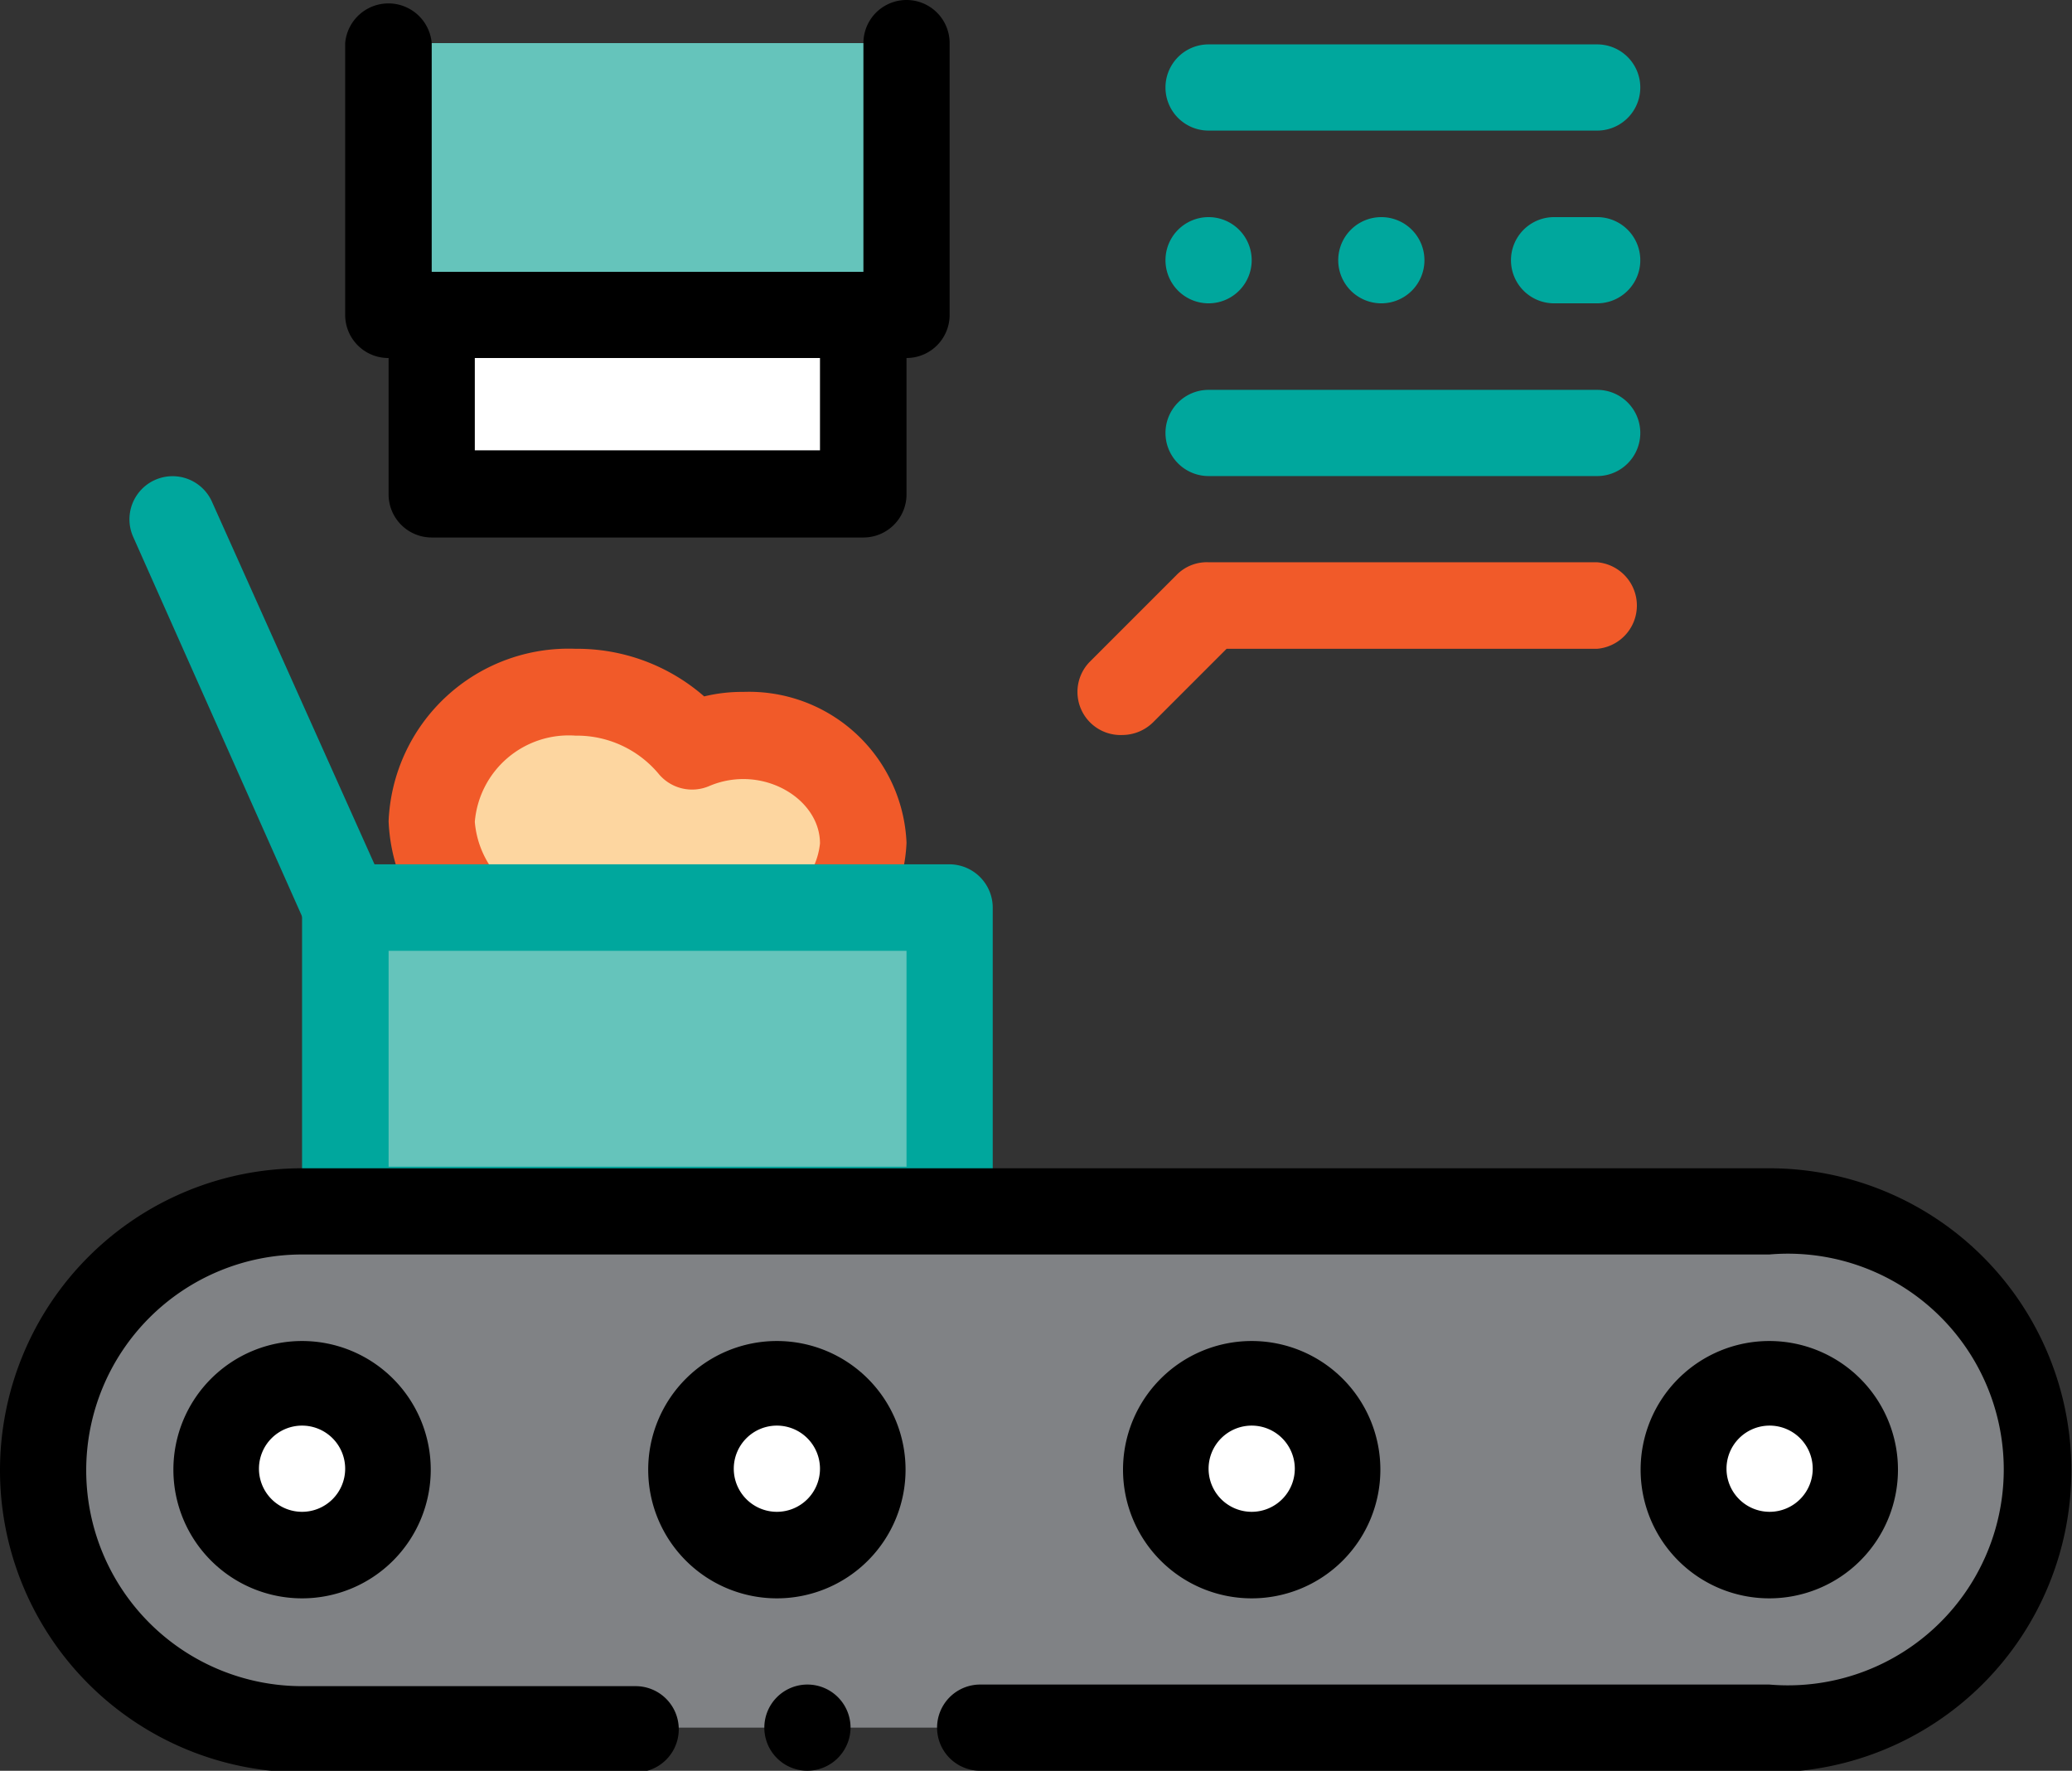
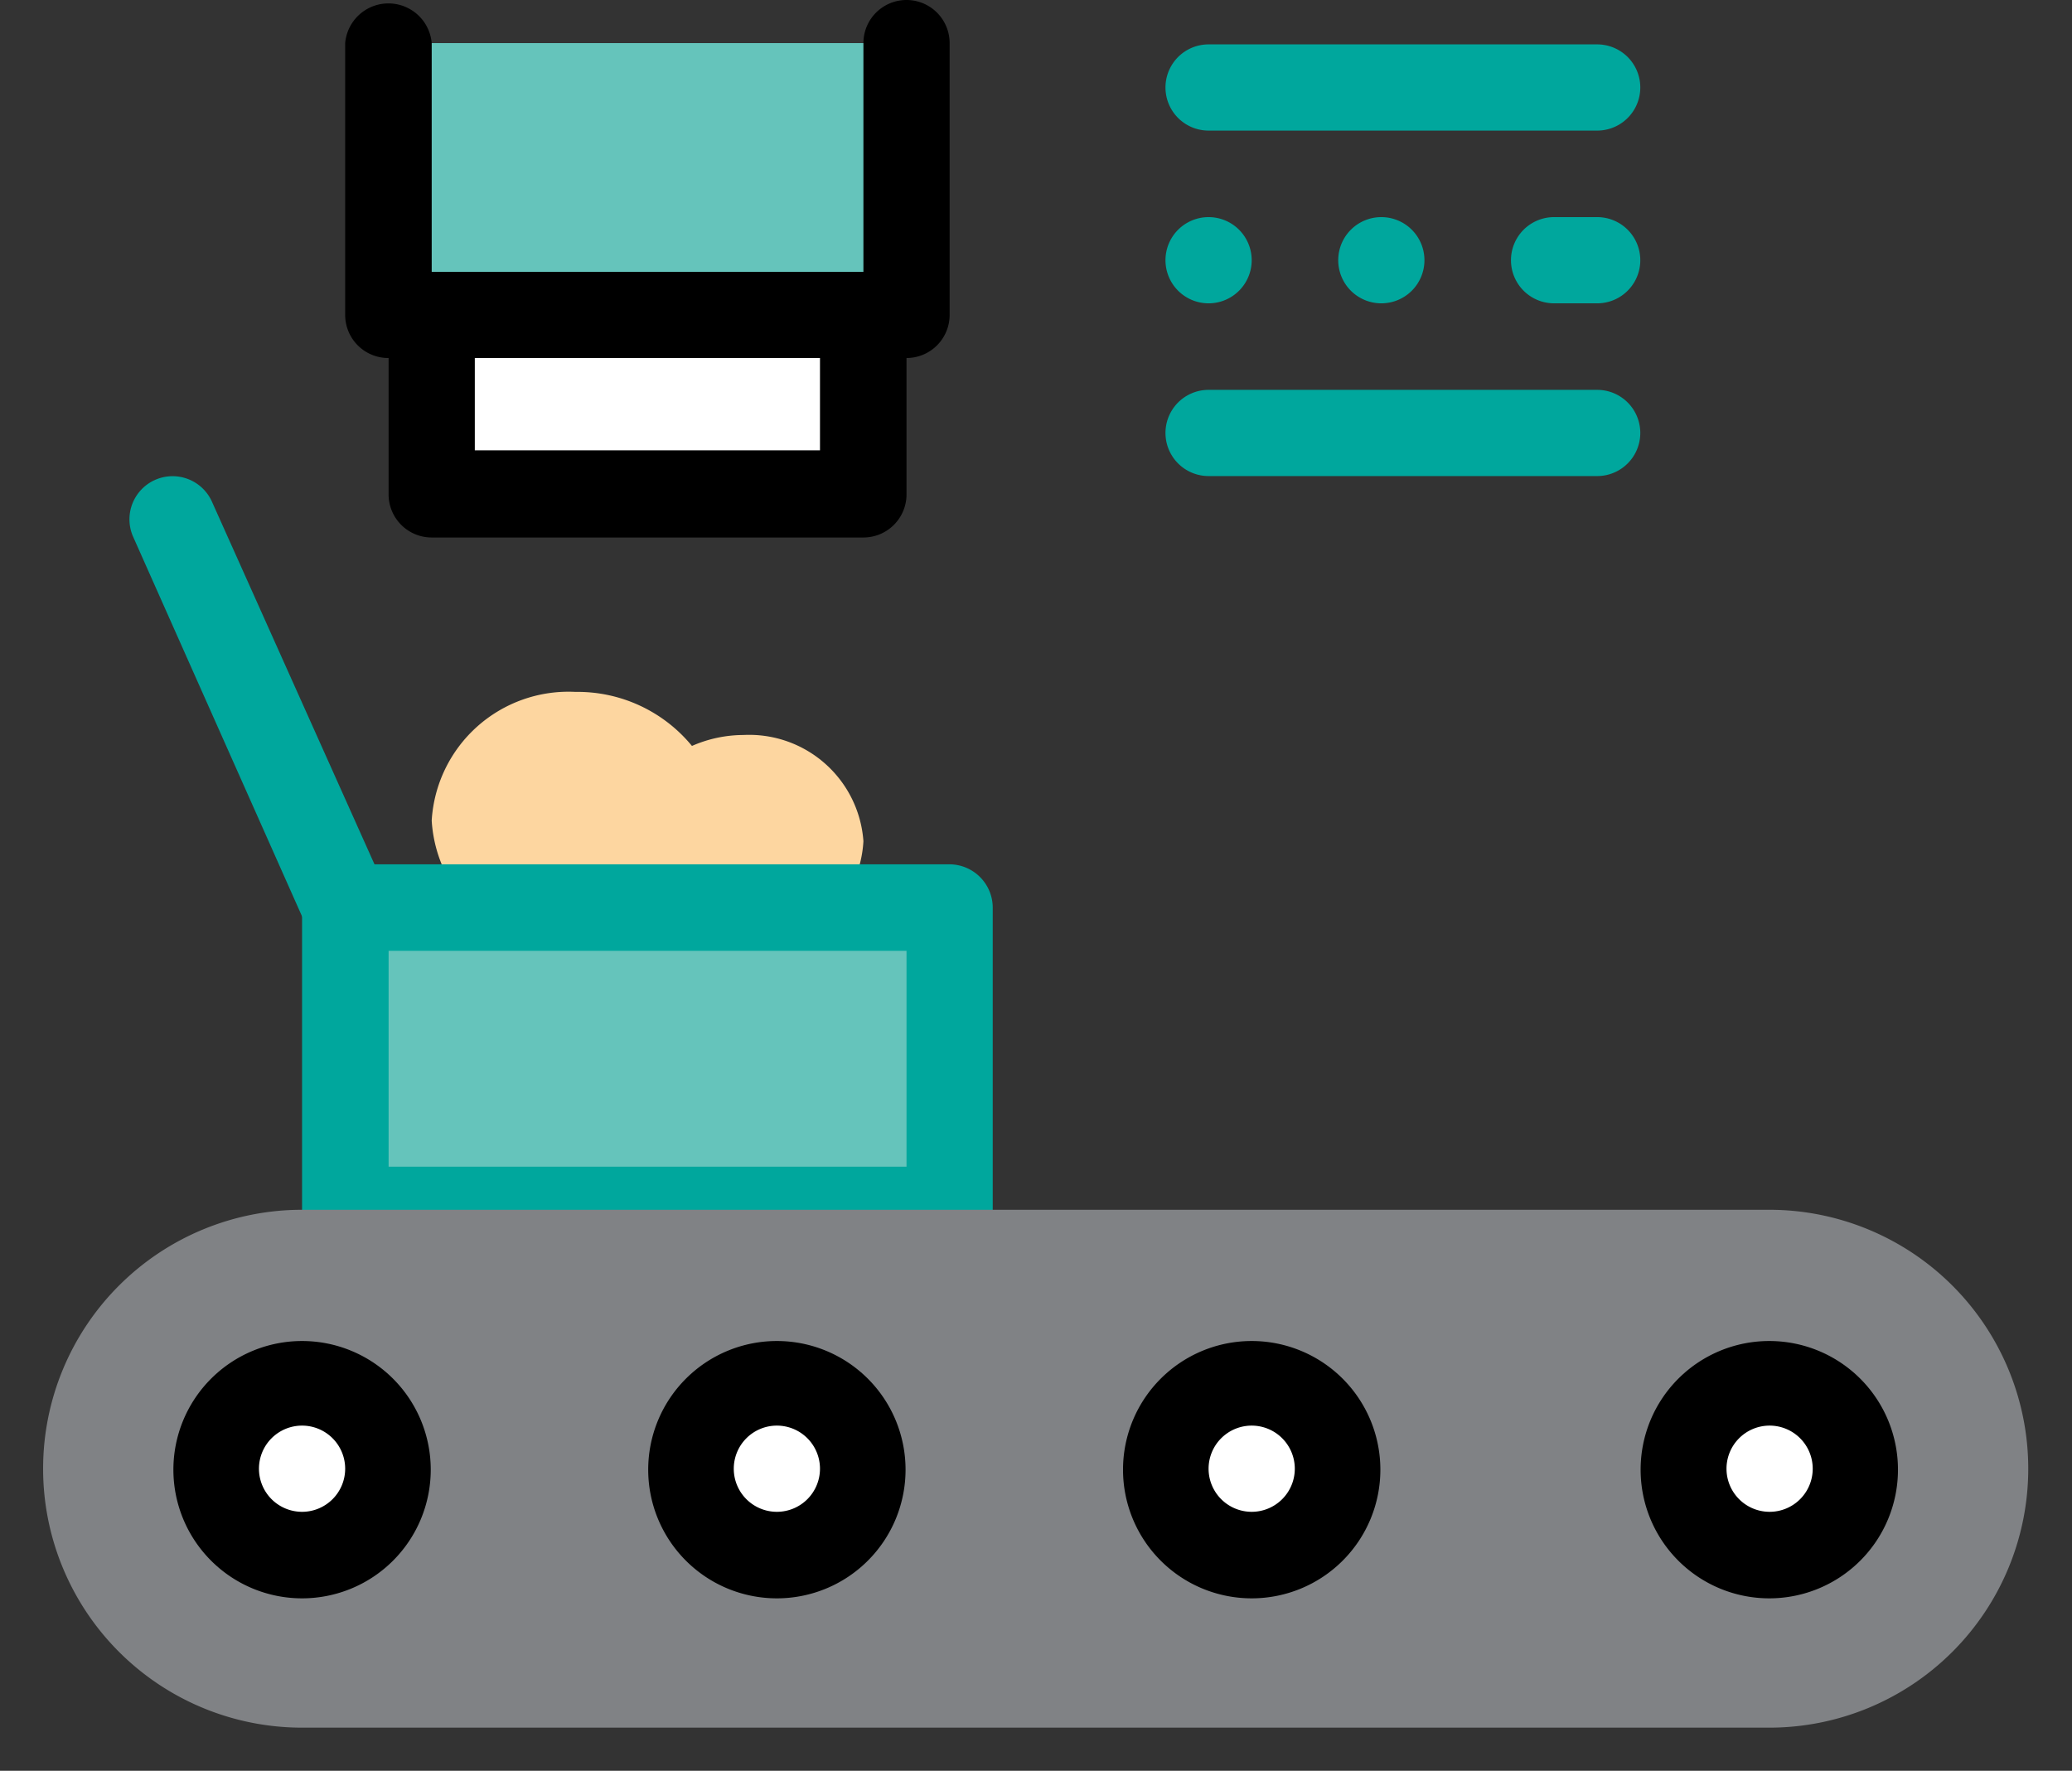
<svg xmlns="http://www.w3.org/2000/svg" viewBox="0 0 64.41 55.05">
  <rect x="0" y="0" width="64.41" height="55.05" fill="#333333" stroke="none" />
  <defs>
    <style>.cls-1{fill:#65c4bb;}.cls-2{fill:#00a79d;}.cls-3{fill:#fdd6a0;}.cls-4{fill:#f15a29;}.cls-5{fill:#808285;}.cls-6{fill:#fff;}</style>
  </defs>
  <g id="Слой_2" data-name="Слой 2">
    <g id="Слой_1-2" data-name="Слой 1">
-       <path class="cls-1" d="M5.37,16.14l5.36,12.08Z" />
      <path class="cls-2" d="M10.74,29.56a1.34,1.34,0,0,1-1.23-.8L4.14,16.69A1.34,1.34,0,1,1,6.59,15.6L12,27.67a1.34,1.34,0,0,1-.68,1.77A1.32,1.32,0,0,1,10.74,29.56Z" />
      <path class="cls-3" d="M23.11,22.85a4,4,0,0,0-1.6.34,4.6,4.6,0,0,0-3.62-1.68,4.26,4.26,0,0,0-4.47,4,4.26,4.26,0,0,0,4.47,4,4.71,4.71,0,0,0,2.74-.87,3.89,3.89,0,0,0,2.48.87,3.56,3.56,0,0,0,3.73-3.36A3.56,3.56,0,0,0,23.11,22.85Z" />
-       <path class="cls-4" d="M23.11,30.9a5.35,5.35,0,0,1-2.52-.63,6.09,6.09,0,0,1-2.7.63,5.61,5.61,0,0,1-5.81-5.37,5.6,5.6,0,0,1,5.81-5.36,6,6,0,0,1,4,1.48,5,5,0,0,1,1.22-.14,4.9,4.9,0,0,1,5.07,4.69A4.91,4.91,0,0,1,23.11,30.9Zm-2.48-3.55a1.36,1.36,0,0,1,.85.3,2.63,2.63,0,0,0,1.63.57,2.23,2.23,0,0,0,2.38-2c0-1.41-1.82-2.48-3.45-1.78a1.35,1.35,0,0,1-1.58-.4,3.31,3.31,0,0,0-2.57-1.17,2.93,2.93,0,0,0-3.13,2.68,2.94,2.94,0,0,0,3.13,2.69,3.46,3.46,0,0,0,2-.62A1.29,1.29,0,0,1,20.63,27.35Z" />
      <rect class="cls-1" x="10.73" y="28.22" width="18.79" height="9.39" />
      <path class="cls-2" d="M29.52,39H10.73a1.34,1.34,0,0,1-1.34-1.34V28.22a1.35,1.35,0,0,1,1.34-1.35H29.52a1.35,1.35,0,0,1,1.34,1.35v9.39A1.34,1.34,0,0,1,29.52,39ZM12.08,36.27h16.1V29.56H12.08Z" />
      <path class="cls-5" d="M9.39,53.71a8.05,8.05,0,0,1,0-16.1H55a8.05,8.05,0,1,1,0,16.1Z" />
-       <path d="M55,55.05H30.47a1.34,1.34,0,0,1,0-2.68H55A6.71,6.71,0,1,0,55,39H9.39a6.71,6.71,0,0,0,0,13.42H19.76a1.34,1.34,0,0,1,0,2.68H9.39a9.39,9.39,0,0,1,0-18.78H55a9.39,9.39,0,1,1,0,18.78Zm-29.91,0a1.34,1.34,0,1,1,1.35-1.34A1.35,1.35,0,0,1,25.1,55.05Z" />
      <path class="cls-6" d="M6.71,45.66a2.69,2.69,0,1,1,2.68,2.68A2.68,2.68,0,0,1,6.71,45.66Z" />
      <path d="M9.39,49.69a4,4,0,1,1,4-4A4,4,0,0,1,9.39,49.69Zm0-5.37a1.34,1.34,0,1,0,1.34,1.34A1.34,1.34,0,0,0,9.39,44.32Z" />
      <path class="cls-6" d="M21.47,45.66a2.69,2.69,0,1,1,2.68,2.68A2.68,2.68,0,0,1,21.47,45.66Z" />
      <path d="M24.15,49.69a4,4,0,1,1,4-4A4,4,0,0,1,24.15,49.69Zm0-5.37a1.34,1.34,0,1,0,1.34,1.34A1.34,1.34,0,0,0,24.15,44.32Z" />
      <path class="cls-6" d="M36.23,45.66a2.69,2.69,0,1,1,2.68,2.68A2.68,2.68,0,0,1,36.23,45.66Z" />
      <path d="M38.91,49.69a4,4,0,1,1,4-4A4,4,0,0,1,38.91,49.69Zm0-5.37a1.34,1.34,0,1,0,1.34,1.34A1.34,1.34,0,0,0,38.91,44.32Z" />
      <path class="cls-6" d="M52.33,45.66A2.69,2.69,0,1,1,55,48.34,2.68,2.68,0,0,1,52.33,45.66Z" />
      <path d="M55,49.69a4,4,0,1,1,4-4A4,4,0,0,1,55,49.69Zm0-5.37a1.34,1.34,0,1,0,1.35,1.34A1.34,1.34,0,0,0,55,44.32Z" />
-       <path class="cls-4" d="M34.89,22.85a1.34,1.34,0,0,1-1-2.29l2.68-2.68a1.31,1.31,0,0,1,1-.4H49.65a1.35,1.35,0,0,1,0,2.69H38.13l-2.29,2.29A1.37,1.37,0,0,1,34.89,22.85Z" />
      <path class="cls-2" d="M49.65,14.8H37.57a1.34,1.34,0,0,1,0-2.68H49.65a1.34,1.34,0,1,1,0,2.68Z" />
      <path class="cls-2" d="M49.65,4.06H37.57a1.34,1.34,0,0,1,0-2.68H49.65a1.34,1.34,0,1,1,0,2.68Z" />
      <path class="cls-2" d="M49.65,9.43H48.31a1.34,1.34,0,1,1,0-2.68h1.34a1.34,1.34,0,1,1,0,2.68Zm-6.71,0a1.34,1.34,0,1,1,1.34-1.34A1.34,1.34,0,0,1,42.94,9.43Zm-5.37,0a1.34,1.34,0,1,1,1.34-1.34A1.34,1.34,0,0,1,37.57,9.43Z" />
      <rect class="cls-6" x="13.42" y="9.79" width="13.42" height="5.58" />
      <path d="M26.84,16.71H13.42a1.34,1.34,0,0,1-1.34-1.34V9.79a1.34,1.34,0,0,1,1.34-1.34H26.84a1.34,1.34,0,0,1,1.34,1.34v5.58A1.34,1.34,0,0,1,26.84,16.71ZM14.76,14H25.49V11.13H14.76Z" />
      <rect class="cls-1" x="12.08" y="1.34" width="16.1" height="8.45" />
      <path d="M28.18,11.13H12.08a1.34,1.34,0,0,1-1.35-1.34V1.34a1.35,1.35,0,0,1,2.69,0V8.45H26.84V1.34a1.34,1.34,0,0,1,2.68,0V9.79A1.34,1.34,0,0,1,28.18,11.13Z" />
    </g>
  </g>
</svg>